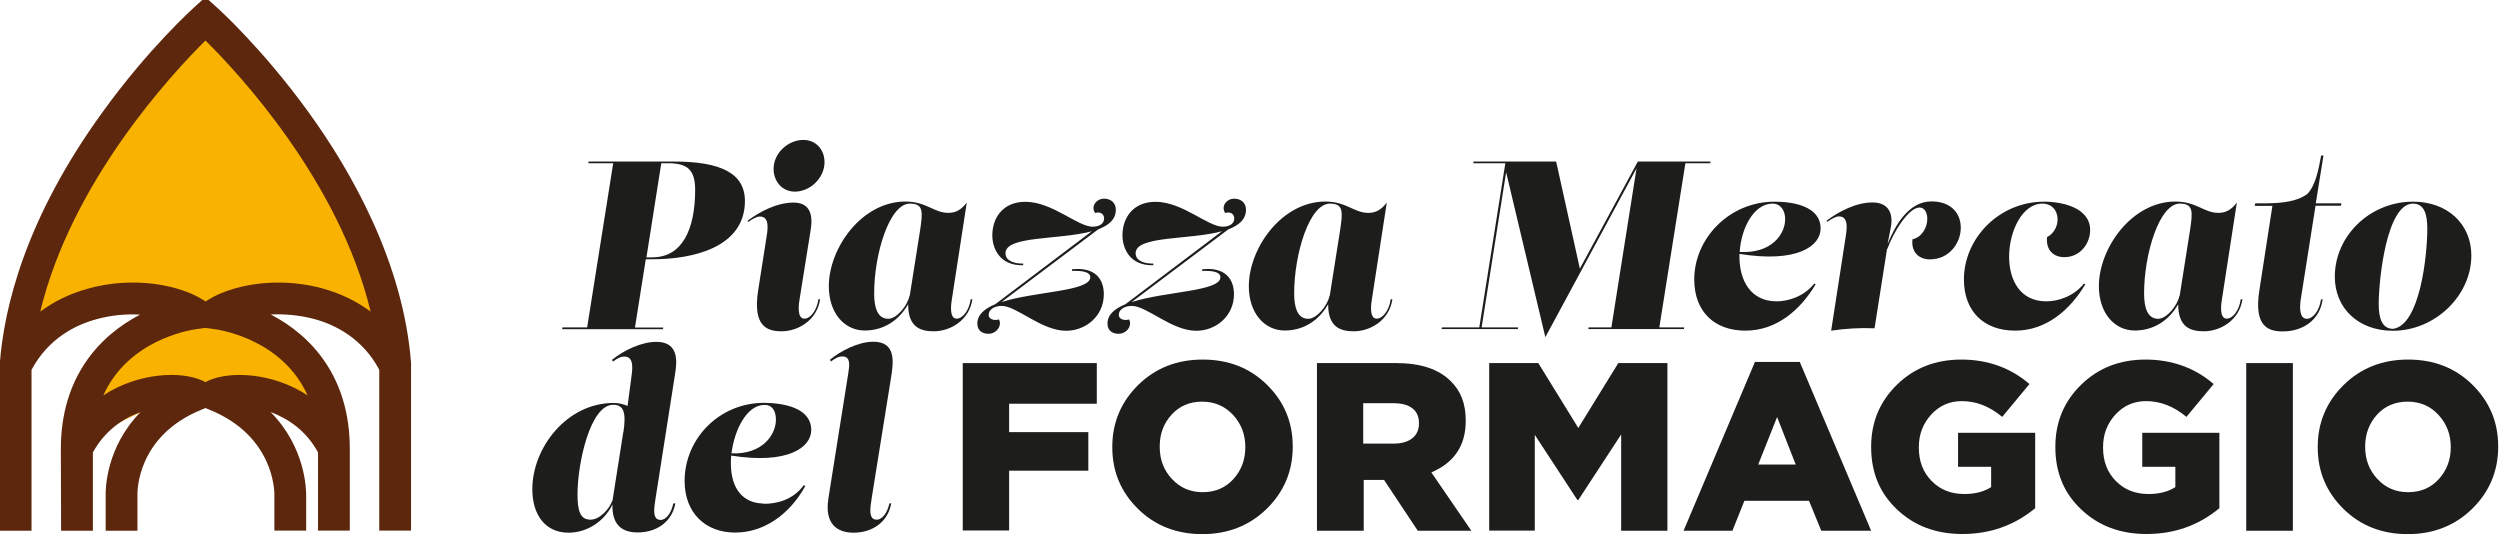
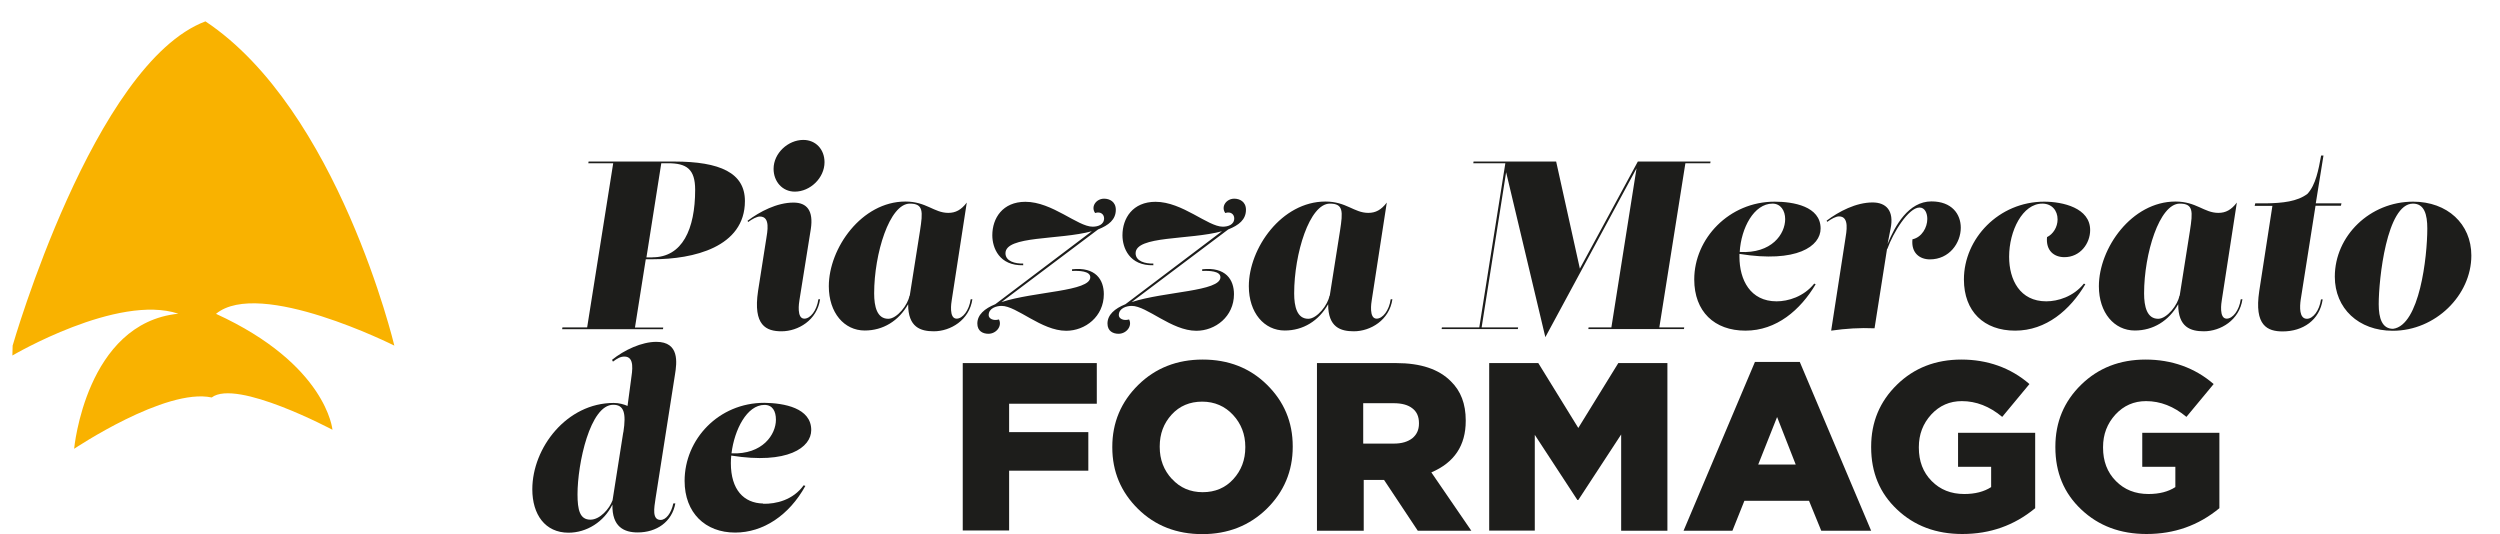
<svg xmlns="http://www.w3.org/2000/svg" id="Livello_1" data-name="Livello 1" viewBox="0 0 191.9 41">
  <defs>
    <style>
      .cls-1 {
        fill: #5d270d;
      }

      .cls-1, .cls-2, .cls-3 {
        stroke-width: 0px;
      }

      .cls-2 {
        fill: #1d1d1b;
      }

      .cls-3 {
        fill: #f9b200;
      }
    </style>
  </defs>
  <path class="cls-2" d="M43.18,25.13h1.89l2-12.6h-1.91l.02-.13h6.56c3.55,0,5.44.88,5.44,3.03,0,3.56-3.99,4.47-7.06,4.47h-.55l-.83,5.24h2.17l-.02.13h-7.74l.02-.13h0ZM50.09,19.75c2.28,0,3.27-2.15,3.27-5.18,0-1.6-.66-2.04-2.09-2.04h-.51l-1.14,7.23h.48,0ZM58.81,18.39c.09-.6.35-1.77-.48-1.77-.23,0-.57.18-.9.42l-.05-.09c.94-.71,2.26-1.4,3.53-1.4,1.03,0,1.54.62,1.33,2.02l-.87,5.44c-.04.23-.23,1.45.37,1.45.46,0,.96-.62,1.08-1.49h.13c-.23,1.61-1.69,2.46-2.96,2.46-1.17,0-2.2-.44-1.8-3.1l.62-3.95h0ZM63.29,12.45c0,1.21-1.1,2.26-2.28,2.26-.96,0-1.63-.78-1.63-1.75,0-1.21,1.12-2.22,2.28-2.22.96,0,1.63.73,1.63,1.71ZM73.06,23.01c-.04.23-.23,1.45.37,1.45.46,0,.96-.62,1.08-1.49h.13c-.23,1.61-1.69,2.46-2.96,2.46-1.01,0-1.98-.3-1.97-2.08-.73,1.29-1.93,2.02-3.33,2.02-1.58,0-2.76-1.36-2.76-3.4,0-2.92,2.52-6.5,5.88-6.5,1.6,0,2.2.87,3.29.87.57,0,.99-.23,1.42-.79,0,0-1.15,7.46-1.15,7.46ZM69.83,22.71l.79-5c.23-1.49.26-2.08-.78-2.08-1.56,0-2.74,3.84-2.74,6.89,0,1.01.22,1.95,1.08,1.95.68,0,1.52-1.08,1.63-1.77h0ZM75.02,24.84c0-.68.55-1.15,1.38-1.49l7.41-5.6c-2.5.68-6.63.33-6.63,1.69,0,.62.76.81,1.36.79v.13c-1.84.05-2.37-1.34-2.37-2.3,0-1.31.79-2.57,2.54-2.57,2.06,0,4.01,1.91,5.16,1.91.39,0,.88-.14.88-.64,0-.3-.26-.55-.69-.41-.35-.5.09-1.1.69-1.1.42,0,.9.23.9.85,0,.76-.55,1.19-1.36,1.51l-7.42,5.58c2.54-.83,6.82-.81,6.82-1.91,0-.48-.87-.51-1.4-.48v-.13c1.82-.2,2.44.81,2.44,1.91,0,1.72-1.43,2.81-2.89,2.81-1.91,0-3.79-1.91-4.96-1.91-.37,0-.99.16-.99.71,0,.26.35.46.79.33.26.5-.2,1.1-.81,1.1-.42,0-.85-.2-.85-.79ZM85.01,24.84c0-.68.55-1.15,1.38-1.49l7.41-5.6c-2.5.68-6.63.33-6.63,1.69,0,.62.76.81,1.36.79v.13c-1.84.05-2.37-1.34-2.37-2.3,0-1.31.79-2.57,2.54-2.57,2.06,0,4.01,1.91,5.16,1.91.39,0,.88-.14.88-.64,0-.3-.26-.55-.69-.41-.35-.5.09-1.1.69-1.1.42,0,.9.23.9.85,0,.76-.55,1.19-1.36,1.51l-7.42,5.58c2.54-.83,6.82-.81,6.82-1.91,0-.48-.87-.51-1.4-.48v-.13c1.82-.2,2.44.81,2.44,1.91,0,1.72-1.43,2.81-2.89,2.81-1.91,0-3.79-1.91-4.96-1.91-.37,0-.99.16-.99.71,0,.26.35.46.79.33.26.5-.2,1.1-.81,1.1-.42,0-.85-.2-.85-.79ZM105.3,23.01c-.04.23-.23,1.45.37,1.45.46,0,.96-.62,1.08-1.49h.13c-.23,1.61-1.69,2.46-2.96,2.46-1.01,0-1.98-.3-1.97-2.08-.73,1.29-1.93,2.02-3.33,2.02-1.58,0-2.76-1.36-2.76-3.4,0-2.92,2.52-6.5,5.88-6.5,1.6,0,2.2.87,3.29.87.57,0,.99-.23,1.42-.79,0,0-1.15,7.46-1.15,7.46ZM102.07,22.71l.79-5c.23-1.49.26-2.08-.78-2.08-1.56,0-2.74,3.84-2.74,6.89,0,1.01.22,1.95,1.08,1.95.68,0,1.52-1.08,1.63-1.77h0ZM121.92,25.26l.02-.13h1.75l1.93-12.21-7,12.96-3.01-12.66-1.88,11.91h2.8l-.02.13h-5.85l.02-.13h2.87l2-12.6h-2.46l.02-.13h6.34l1.82,8.22,4.45-8.22h5.58l-.02.13h-1.91l-2,12.6h1.91l-.02.13h-7.34ZM133.52,19.49v.22c0,1.77.83,3.42,2.85,3.42.88,0,2.08-.35,2.89-1.36l.11.05c-1.17,1.97-3,3.56-5.39,3.56s-3.93-1.47-3.93-3.93c0-3.14,2.68-5.97,6.17-5.97,1.43,0,3.53.35,3.53,2.06,0,1.36-1.82,2.66-6.23,1.95h0ZM133.54,19.34c2.46.14,3.49-1.38,3.49-2.52,0-.66-.35-1.19-.97-1.19-1.42,0-2.41,1.86-2.52,3.71ZM144.85,19.1l-.96,6.1c-1.12-.05-2.22.02-3.33.18l1.08-6.98c.09-.6.35-1.79-.48-1.79-.23,0-.57.18-.9.42l-.05-.09c.94-.71,2.26-1.4,3.53-1.4,1.03,0,1.67.62,1.38,2.02l-.23,1.17c.57-1.4,1.6-3.27,3.37-3.27,1.56,0,2.25.97,2.25,2.02,0,1.17-.88,2.43-2.37,2.43-.79,0-1.45-.5-1.34-1.54.73-.16,1.14-.92,1.14-1.56,0-.44-.18-.88-.6-.88-.85,0-2.04,1.97-2.46,3.16v.02ZM156.91,15.48c1.43,0,3.53.48,3.53,2.18,0,1.03-.76,2.08-1.98,2.08-.79,0-1.43-.5-1.33-1.54.46-.22.81-.76.81-1.36,0-.68-.44-1.21-1.17-1.21-1.52,0-2.55,2.09-2.55,4.08,0,1.77.83,3.42,2.85,3.42.88,0,2.08-.35,2.89-1.36l.11.05c-1.17,1.97-3,3.56-5.39,3.56s-3.93-1.47-3.93-3.93c0-3.14,2.68-5.97,6.17-5.97h0ZM170.55,23.01c-.04.23-.23,1.45.37,1.45.46,0,.96-.62,1.08-1.49h.13c-.23,1.61-1.69,2.46-2.96,2.46-1.01,0-1.98-.3-1.97-2.08-.73,1.29-1.93,2.02-3.33,2.02-1.58,0-2.76-1.36-2.76-3.4,0-2.92,2.52-6.5,5.88-6.5,1.6,0,2.2.87,3.29.87.57,0,.99-.23,1.42-.79l-1.15,7.46h0ZM167.31,22.71l.79-5c.23-1.49.26-2.08-.78-2.08-1.56,0-2.74,3.84-2.74,6.89,0,1.01.22,1.95,1.08,1.95.68,0,1.52-1.08,1.63-1.77h0ZM173.12,15.61h.81c1.29-.02,2.41-.14,3.19-.73.64-.69.85-1.86,1.05-2.94h.18l-.59,3.67h1.97l-.04.18h-1.95l-1.14,7.23c-.07.5-.13,1.45.48,1.45.46,0,.96-.62,1.08-1.49h.13c-.23,1.61-1.54,2.46-3.07,2.46-1.17,0-2.2-.44-1.8-3.1l1.01-6.54h-1.36l.04-.18h0ZM189.7,19.62c0,3.05-2.76,5.77-6.03,5.77-2.63,0-4.45-1.72-4.45-4.15,0-3.14,2.7-5.76,6.01-5.76,2.63,0,4.47,1.71,4.47,4.13h0ZM186.32,17.54c0-1.08-.23-1.91-1.1-1.91-2.02,0-2.63,5.81-2.63,7.72,0,1.08.26,1.89,1.1,1.89,2.04-.26,2.63-5.53,2.63-7.7h0Z" />
  <g>
    <path class="cls-2" d="M51.7,38.64h.14c-.26,1.43-1.45,2.23-2.89,2.23-1.04,0-1.98-.42-1.94-2.14-.65,1.33-1.98,2.16-3.37,2.16-1.8,0-2.78-1.4-2.78-3.33,0-3.19,2.64-6.63,6.25-6.63.41,0,.79.11,1.06.23l.27-2.02c.09-.66.3-1.77-.51-1.77-.3,0-.55.14-.88.39l-.07-.14c.94-.76,2.28-1.38,3.4-1.38,1.79,0,1.58,1.6,1.43,2.52l-1.49,9.5c-.11.73-.28,1.65.39,1.65.41,0,.81-.51.97-1.25h0ZM47.85,33.18c.23-1.49.04-2.11-.78-2.11-1.77,0-2.74,4.5-2.74,6.87,0,1.21.18,1.95.99,1.95.73,0,1.46-.83,1.7-1.49l.82-5.21h0Z" />
    <path class="cls-2" d="M58.59,38.67c.97.02,2.28-.28,3.1-1.42l.13.05c-1.25,2.26-3.24,3.58-5.39,3.58-2.3,0-3.88-1.52-3.88-3.97,0-3.19,2.61-5.99,6.12-5.99,1.51.02,3.6.39,3.6,2.09,0,1.34-1.8,2.65-6.14,1.96-.02.2-.03.39-.03.58,0,2.04.99,3.07,2.48,3.1h0ZM56.15,34.8c2.4.1,3.41-1.46,3.41-2.58,0-.66-.26-1.14-.88-1.14-1.35,0-2.31,1.91-2.53,3.72Z" />
-     <path class="cls-2" d="M63.59,38.24l1.51-9.5c.11-.68.22-1.38-.44-1.38-.3,0-.55.14-.88.39l-.07-.14c.83-.68,2.17-1.38,3.33-1.38,1.77,0,1.54,1.6,1.36,2.73l-1.49,9.28c-.11.73-.28,1.65.39,1.65.41,0,.81-.51.97-1.25h.14c-.25,1.43-1.45,2.25-2.89,2.25-1.23,0-2.25-.64-1.93-2.64Z" />
  </g>
  <g>
    <path class="cls-2" d="M73.9,40.74v-12.87h10.29v3.12h-6.73v2.18h6.08v2.96h-6.08v4.59h-3.56Z" />
    <path class="cls-2" d="M97.24,39.05c-1.33,1.3-2.99,1.95-4.95,1.95s-3.62-.64-4.93-1.93-1.98-2.86-1.98-4.73v-.04c0-1.86.67-3.45,1.99-4.75s2.98-1.95,4.95-1.95,3.62.64,4.93,1.93,1.98,2.86,1.98,4.73v.04c0,1.86-.67,3.45-1.99,4.75ZM89.96,36.76c.61.68,1.41,1.02,2.36,1.02s1.74-.33,2.35-1,.92-1.48.92-2.44v-.04c0-.96-.32-1.78-.94-2.45s-1.42-1.02-2.37-1.02-1.74.33-2.35,1-.91,1.48-.91,2.44v.04c0,.96.31,1.78.93,2.45Z" />
    <path class="cls-2" d="M101.09,40.74v-12.87h6.08c1.89,0,3.28.47,4.2,1.4.76.74,1.14,1.73,1.14,3v.04c0,1.89-.88,3.2-2.64,3.95l3.07,4.48h-4.11l-2.59-3.9h-1.56v3.9h-3.57ZM104.65,34.05h2.35c.6,0,1.06-.14,1.41-.41.33-.27.51-.64.51-1.12v-.04c0-.51-.17-.88-.51-1.14-.33-.26-.81-.39-1.43-.39h-2.34v3.09Z" />
    <path class="cls-2" d="M114.31,40.74v-12.87h3.77l3.07,4.98,3.07-4.98h3.77v12.87h-3.55v-7.39l-3.29,5.03h-.07l-3.27-5v7.35h-3.49,0Z" />
    <path class="cls-2" d="M129.23,40.74l5.48-12.96h3.44l5.48,12.96h-3.83l-.94-2.3h-4.96l-.92,2.3h-3.75,0ZM134.95,35.66h2.89l-1.43-3.65-1.45,3.65Z" />
    <path class="cls-2" d="M150.63,40.99c-2.01,0-3.68-.62-5.01-1.88-1.33-1.25-1.99-2.84-1.99-4.78v-.04c0-1.89.66-3.47,1.98-4.76s2.97-1.93,4.95-1.93,3.77.62,5.22,1.88l-2.09,2.52c-.97-.81-2-1.21-3.1-1.21-.93,0-1.71.34-2.35,1.03-.63.69-.95,1.52-.95,2.5v.04c0,1.04.32,1.89.98,2.56s1.49,1,2.51,1c.83,0,1.52-.18,2.06-.53v-1.56h-2.54v-2.61h5.92v5.79c-1.61,1.33-3.47,1.98-5.58,1.98h0Z" />
    <path class="cls-2" d="M164.77,40.99c-2.01,0-3.68-.62-5.01-1.88-1.33-1.25-1.99-2.84-1.99-4.78v-.04c0-1.89.66-3.47,1.98-4.76s2.97-1.93,4.95-1.93,3.77.62,5.22,1.88l-2.09,2.52c-.97-.81-2-1.21-3.1-1.21-.93,0-1.71.34-2.35,1.03-.63.69-.95,1.52-.95,2.5v.04c0,1.04.32,1.89.98,2.56s1.49,1,2.51,1c.83,0,1.52-.18,2.06-.53v-1.56h-2.54v-2.61h5.92v5.79c-1.61,1.33-3.47,1.98-5.58,1.98h0Z" />
-     <path class="cls-2" d="M172.42,40.74v-12.87h3.58v12.87h-3.58Z" />
-     <path class="cls-2" d="M189.77,39.05c-1.33,1.3-2.99,1.95-4.95,1.95s-3.62-.64-4.93-1.93-1.98-2.86-1.98-4.73v-.04c0-1.86.67-3.45,1.99-4.75s2.98-1.95,4.95-1.95,3.62.64,4.93,1.93,1.98,2.86,1.98,4.73v.04c0,1.86-.67,3.45-1.99,4.75ZM182.49,36.76c.61.68,1.41,1.02,2.36,1.02s1.74-.33,2.35-1,.92-1.48.92-2.44v-.04c0-.96-.32-1.78-.94-2.45-.62-.68-1.42-1.02-2.37-1.02s-1.74.33-2.35,1c-.6.67-.91,1.48-.91,2.44v.04c0,.96.31,1.78.93,2.45Z" />
  </g>
  <path class="cls-3" d="M.97,26.53S7.19,4.87,15.77,1.64c10.19,6.78,14.5,24.89,14.5,24.89,0,0-10.35-5.2-13.69-2.44,8.5,3.89,8.94,8.9,8.94,8.9,0,0-7.37-3.93-9.27-2.48-3.55-.76-10.56,3.94-10.56,3.94,0,0,.89-9.65,8-10.37-4.66-1.55-12.74,3.21-12.74,3.21" />
-   <path class="cls-1" d="M24.83,22.16c-1.18-.33-2.36-.47-3.46-.47-2.26,0-4.24.59-5.41,1.34l-.18.11-.17-.11c-1.75-1.12-5.27-1.88-8.88-.87-1.36.38-2.58.97-3.64,1.76C5.5,13.91,13.24,5.62,15.77,3.11c2.54,2.51,10.27,10.79,12.68,20.81-1.05-.78-2.26-1.38-3.64-1.76M23.61,30.35c-2.71-1.78-5.98-1.87-7.59-1.14l-.25.12-.25-.12c-1.6-.73-4.88-.64-7.59,1.14,1.9-4.22,6.52-5,7.17-5.09l.67-.09.67.09c.65.09,5.27.87,7.17,5.09M31.56,27.96c-.57-7.79-4.61-14.84-7.9-19.38C20.11,3.68,16.73.64,16.58.51l-.81-.73-.81.73c-.14.13-3.53,3.17-7.07,8.07C1.92,16.8.3,23.65-.02,27.96H-.02v12.78h2.44v-12.35c1.29-2.42,3.39-3.45,4.95-3.88,1.15-.32,2.32-.42,3.38-.36-3.09,1.61-6.08,4.77-6.08,10.31l.02,6.28h2.44v-6.01c.89-1.64,2.29-2.61,3.66-3.1-2.68,2.72-2.69,5.98-2.68,6.39v2.72h2.44v-2.79c0-.18-.07-4.47,4.91-6.5l.31-.13.31.13c4.99,2.02,4.98,6.32,4.98,6.5v2.78h2.44v-2.73c0-.35-.02-3.64-2.73-6.37,1.36.5,2.76,1.46,3.64,3.1v6h2.44v-6.28c0-5.54-2.98-8.71-6.07-10.31,1.07-.05,2.24.05,3.38.36,1.56.43,3.66,1.46,4.95,3.88v12.35h2.44v-12.78h-.03Z" />
</svg>